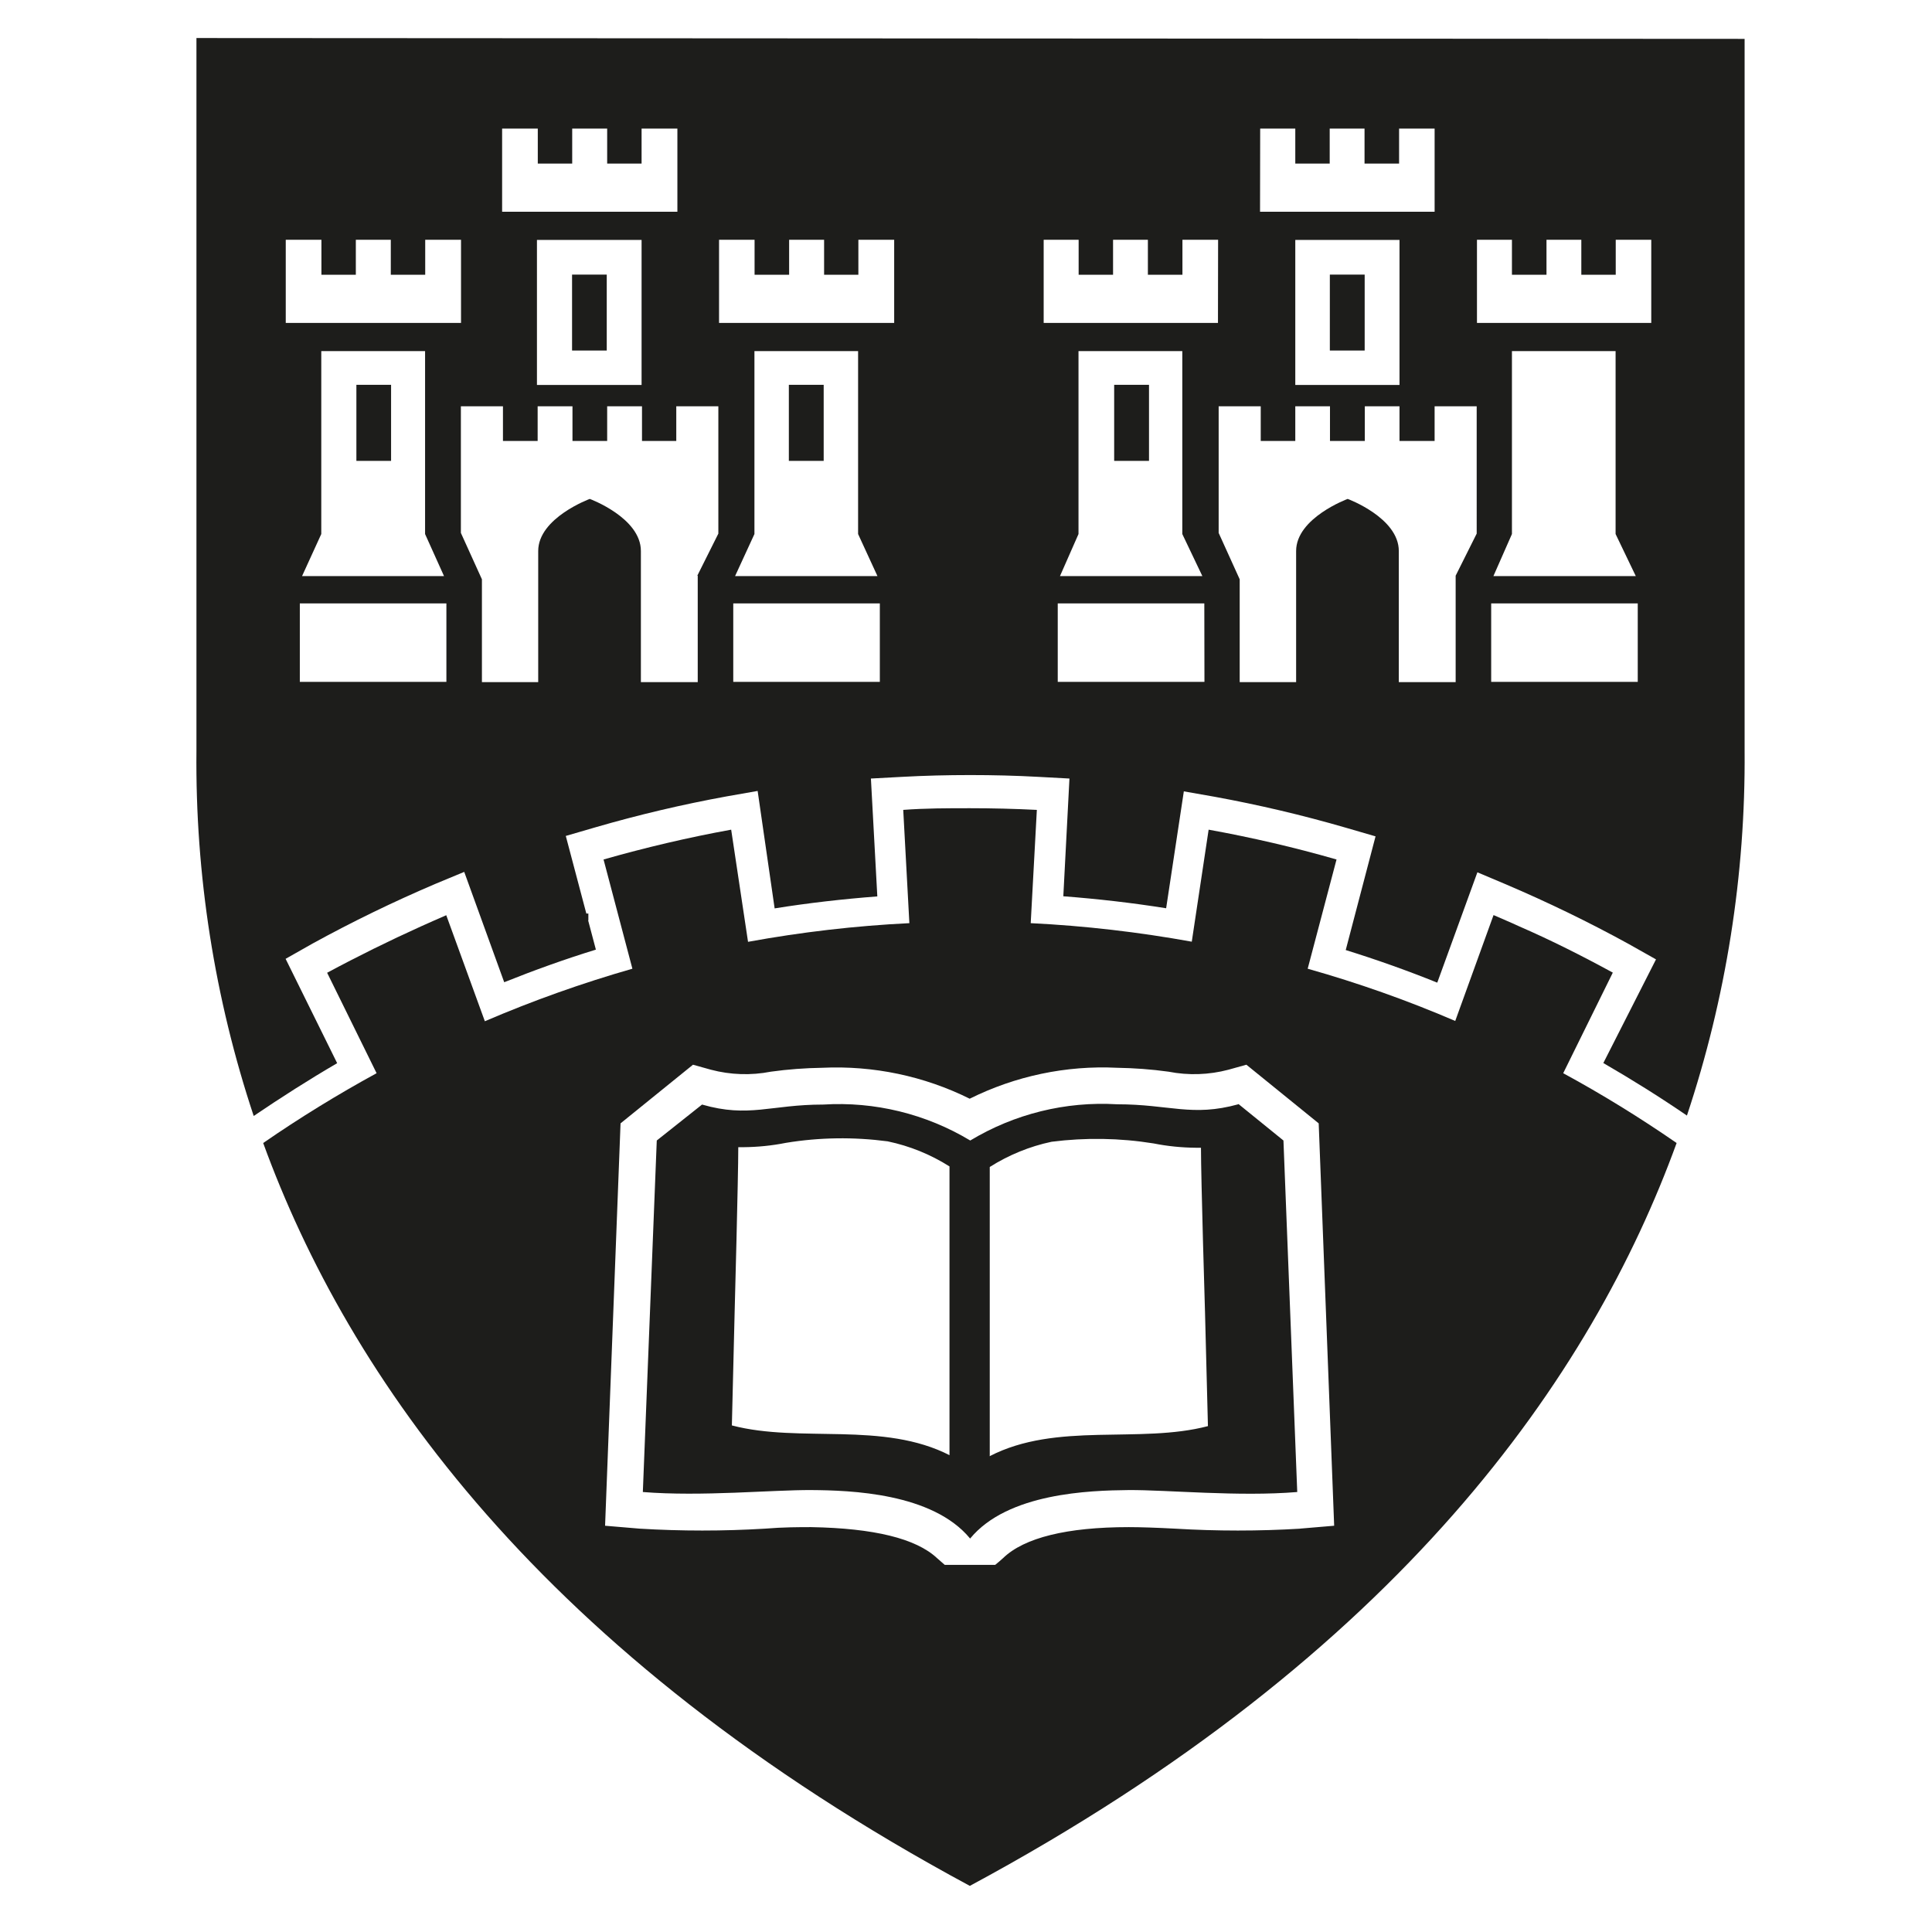
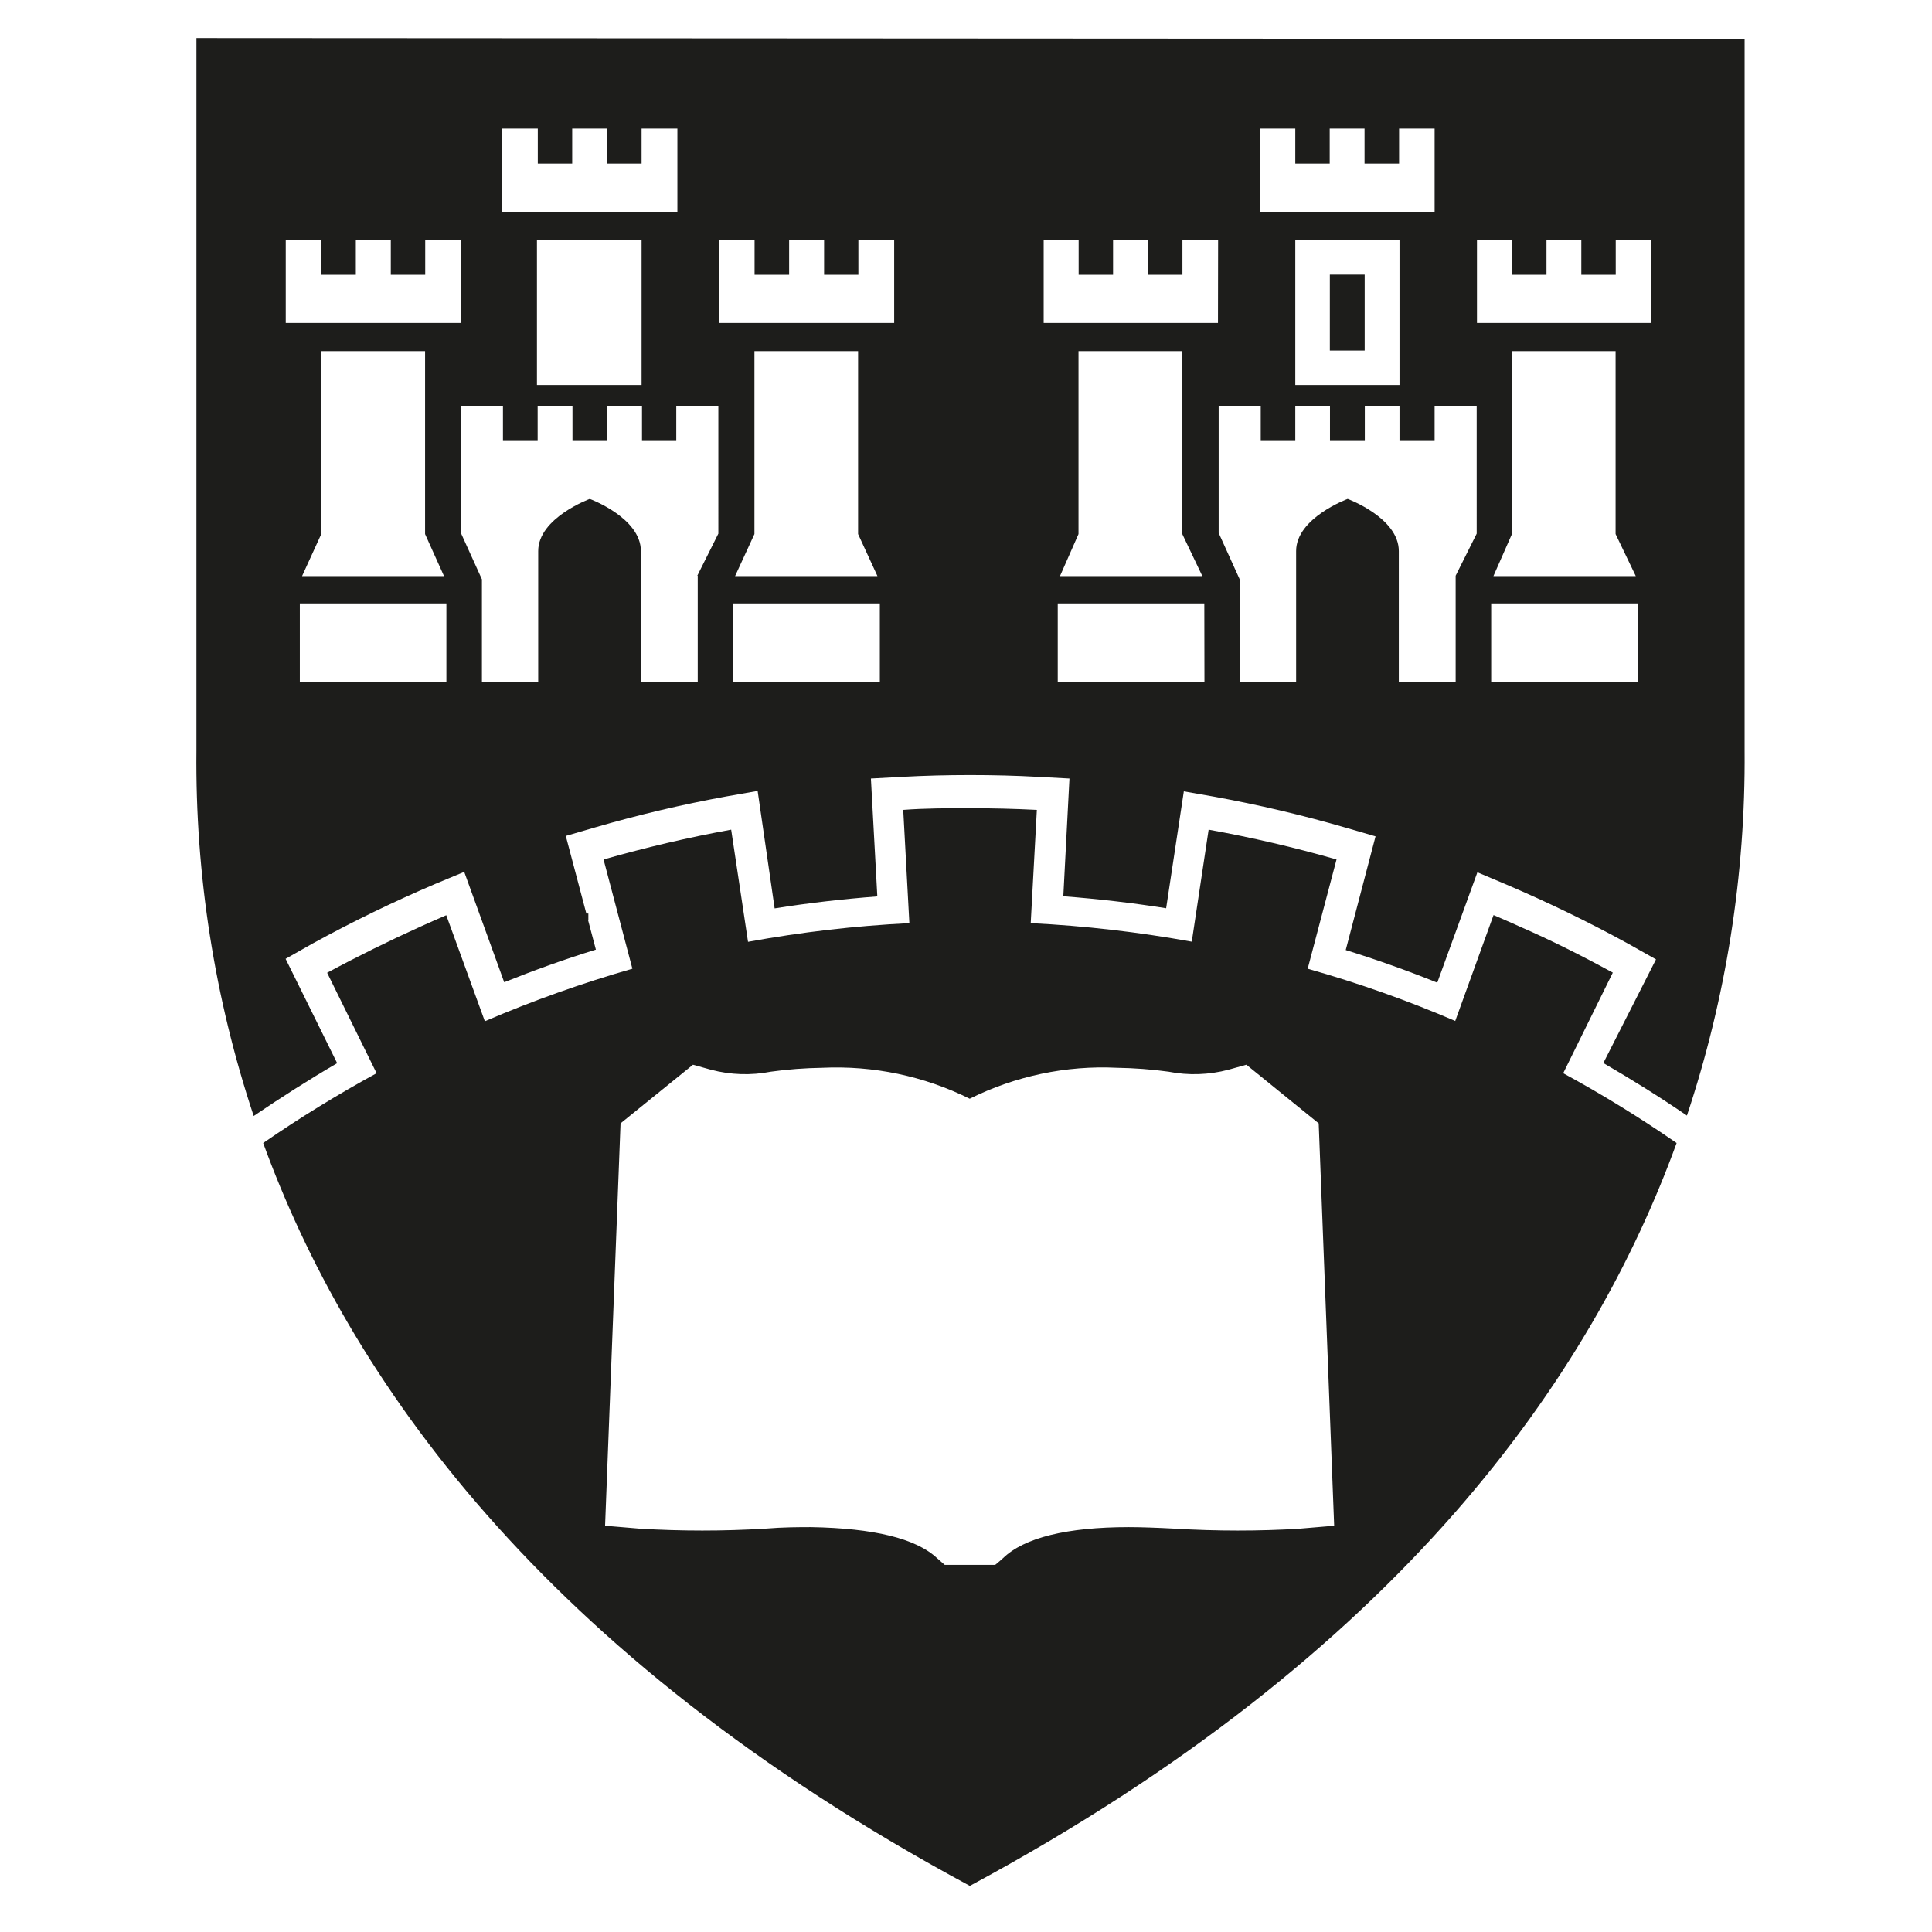
<svg xmlns="http://www.w3.org/2000/svg" version="1.1" id="Layer_2_00000142159306157582497480000006080787848537818244_" x="0px" y="0px" viewBox="0 0 1386.7 1386.7" style="enable-background:new 0 0 1386.7 1386.7;" xml:space="preserve">
  <style type="text/css">
	.st0{fill:#FFFFFF;}
	.st1{fill:#1D1D1B;}
</style>
  <rect class="st0" width="1386.7" height="1386.7" />
-   <polygon class="st1" points="435.5,197.1 410.6,197.1 410.6,251.6 435.5,251.6 " />
-   <polygon class="st1" points="255.8,330.8 280.7,330.8 280.7,276.2 255.8,276.2 " />
  <polygon class="st1" points="979.5,197.1 954.5,197.1 954.5,251.6 979.5,251.6 " />
-   <polygon class="st1" points="566.2,330.8 591.2,330.8 591.2,276.2 566.2,276.2 " />
-   <polygon class="st1" points="799.7,330.8 824.7,330.8 824.7,276.2 799.7,276.2 " />
  <polygon class="st1" points="420.1,660.6 422.3,660.6 422.3,655.7 420.1,655.7 " />
  <path class="st1" d="M1060.1,231.8v-59.7h25.1v25.1h24.8v-25.1h25v25.1h24.7v-25.1h25.5v59.7H1060.1z M1174.1,413.5h-102.2  l13.3-30.2V252h74.4v131.3L1174.1,413.5z M1175.6,489.4h-105.3v-56.3h105.2v56.3H1175.6z M1044.8,413.2v76.4H1004v-94.1  c0-23.9-36.7-37.4-36.7-37.4s-37,13.6-37,37.4v94.1h-40.5v-73.8l0,0l-15.1-33.3l0,0v-90.9h30.2v24.9h24.8v-24.9h24.9v24.9h25v-24.9  h24.9v24.9h25.2v-24.9h30.2V383l0,0L1044.8,413.2z M874.2,231.8H749.1v-59.7h25.1v25.1h24.7v-25.1h25v25.1h24.8v-25.1h25.6  L874.2,231.8L874.2,231.8z M863,413.5H760.8l13.3-30.2V252h74.5v131.3L863,413.5z M864.5,489.4H759.2v-56.3h105.2L864.5,489.4  L864.5,489.4z M1004.5,172.2v104.1h-74.8V172.2H1004.5z M904.5,92.3h25.2v25.1h24.7V92.3h25v25.1h24.8V92.3h25.5V152H904.4  L904.5,92.3L904.5,92.3z M516.1,231.8v-59.7h25.5v25.1h24.8v-25.1h25.1v25.1h24.6v-25.1h25.7v59.7H516.1z M629.8,413.5H527.6  l13.9-30.2V252h74.4v131.3L629.8,413.5z M631.3,489.4h-105v-56.3h105.2v56.3H631.3z M500.8,413.2v76.4H460v-94.1  c0-23.9-36.7-37.4-36.7-37.4s-37,13.6-37,37.4v94.1h-40.4v-73.8l0,0l-15.1-33.3l0,0v-90.9H361v24.9h24.9v-24.9h25v24.9h24.9v-24.9  h25v24.9h24.6v-24.9h30.2V383l0,0l-15.1,30.2H500.8z M330.6,231.8H205.1v-59.7h25.6v25.1h24.7v-25.1h25.1v25.1h24.7v-25.1h25.7v59.7  H330.6z M318.7,413.5H216.8l13.8-30.2V252h74.5v131.3L318.7,413.5z M320,489.4H215.2v-56.3h105.2v56.3H320z M460.5,172.2v104.1  h-75.1V172.2H460.5z M360.5,92.3H386v25.1h24.7V92.3h25.1v25.1h24.7V92.3h25.7V152H360.4V92.3H360.5z M141,27.3v511.6  c-0.9,89,13,177.6,41.1,262.1c19.6-13.3,39.5-26,59.9-37.9l-37-74.9l19.6-11.1l0,0c28.6-15.7,57.9-29.9,87.9-42.7l0,0l20.7-8.6  l28.7,79.2c21.7-8.7,43.7-16.6,65.8-23.4L406.1,600l21.3-6.2c31-9,62.4-16.4,94.2-22.2l22.2-3.9L556,652c24.3-3.9,49-6.7,73.7-8.6  l-4.6-84.6l22.2-1.2c16.3-0.9,32.7-1.3,49.1-1.3l0,0c16.4,0,32.8,0.4,49,1.3l22.2,1.2l-4.4,84.5c24.8,1.9,49.3,4.7,73.8,8.6  l12.7-83.9l22.2,3.9c31.7,5.8,63.1,13.2,94.1,22.2l21.3,6.2l-21.4,81.6c22.2,6.9,44.4,14.8,65.7,23.4l28.8-79.2l20.6,8.7  c30,12.8,59.3,27,87.9,42.7l19.7,11.1l-37.8,74.4c20.4,11.8,40.4,24.3,60,37.7c28.1-84.4,42.1-172.9,41.4-261.8v-511L141,27.3z" />
-   <path class="st1" d="M710.4,1044.7V837.6c13.6-8.6,28.7-14.8,44.4-18.1c24.3-3.1,49-2.7,73.2,1.2c10,2,20.1,3,30.3,3.1h3.7  c0,22.2,2.9,118,2.9,118l2.1,81.8c-49.1,12.9-108.6-3.3-156.7,21.6L710.4,1044.7z M682,1044.7c-48.2-24.9-107.6-8.7-156.7-21.6  l2-81.8c0,0,2.6-96.1,2.6-117.9h3.7c10.2-0.1,20.4-1.1,30.4-3.1c24.2-4,48.8-4.3,73.1-1.1c15.8,3.3,30.8,9.4,44.4,18v207.5H682z   M888.8,792.6c-33.3,9.2-49.3,0-87,0c-37-2.2-73.7,6.9-105.4,26l0,0c-31.8-19.1-68.6-28.1-105.5-25.8c-37.8,0-53.3,9.7-87,0  l-32.5,25.8l-10,252.3c42,3.4,93.4-1.6,121.1-1.4s86.8,2,113.8,34.8l0,0c27-32.8,86-34.5,113.6-34.8c27.7-0.2,79.2,4.9,121.2,1.4  l-9.9-252.3l-32.3-26.2L888.8,792.6L888.8,792.6z" />
  <path class="st1" d="M933.4,1097.2c-29.9,1.8-59.9,1.8-89.9,0c-13.2-0.7-25-1.1-33.3-1.1c-44.4,0-75.1,7.6-90.2,22.2  c-1.9,1.7-3.7,3.3-5.7,4.9h-36.2l-5.6-4.9c-15.1-14.1-45.4-21.4-90.2-22.2c-8.4,0-20.1,0-33.3,1.1c-29.9,1.8-59.9,1.8-89.8,0  l-24.9-2.1l11.1-288.8l52-42.1l12.9,3.6c14,3.7,28.7,4.2,43,1.4c12.2-1.7,24.5-2.6,36.9-2.8c36.6-1.7,73,5.9,105.8,22.2l0,0  c32.8-16.3,69.2-24,105.8-22.2c12.3,0.2,24.7,1.1,36.9,2.8c14.3,2.8,29,2.3,43-1.4l12.9-3.6l51.9,42.1l11.1,288.8l-24.8,2.1H933.4z   M1157.6,698.1c-22.2-12.1-44.4-23.3-67.4-33.3c-6-2.8-12.1-5.3-18.2-8l-27.5,76c-34.4-14.8-69.8-27.3-105.9-37.5l20.7-78.4  c-30.2-8.7-60.9-15.8-91.8-21.4l-12.1,80.4c-38.2-6.9-76.8-11.4-115.6-13.3l4.4-81.3c-15.9-0.8-31.9-1.2-48-1.2s-32,0-47.9,1.2  l4.4,81.3c-38.8,1.9-77.5,6.4-115.8,13.4l-12.1-80.5c-30.9,5.6-61.4,12.8-91.6,21.4l20.7,78.4c-36,10.3-71.4,22.9-105.9,37.7  l-27.7-76.1c-6,2.7-12.1,5.2-18.1,8c-23,10.4-45.5,21.5-67.4,33.3l35.5,72.1c-28,15.3-55.2,32-81.4,50.1  C249.6,987,386.7,1187,696.1,1353.6c309.6-166.6,446.7-366.6,507.3-533.2c-26.2-18.1-53.4-34.9-81.4-50.1l35.5-72L1157.6,698.1  L1157.6,698.1z" />
</svg>